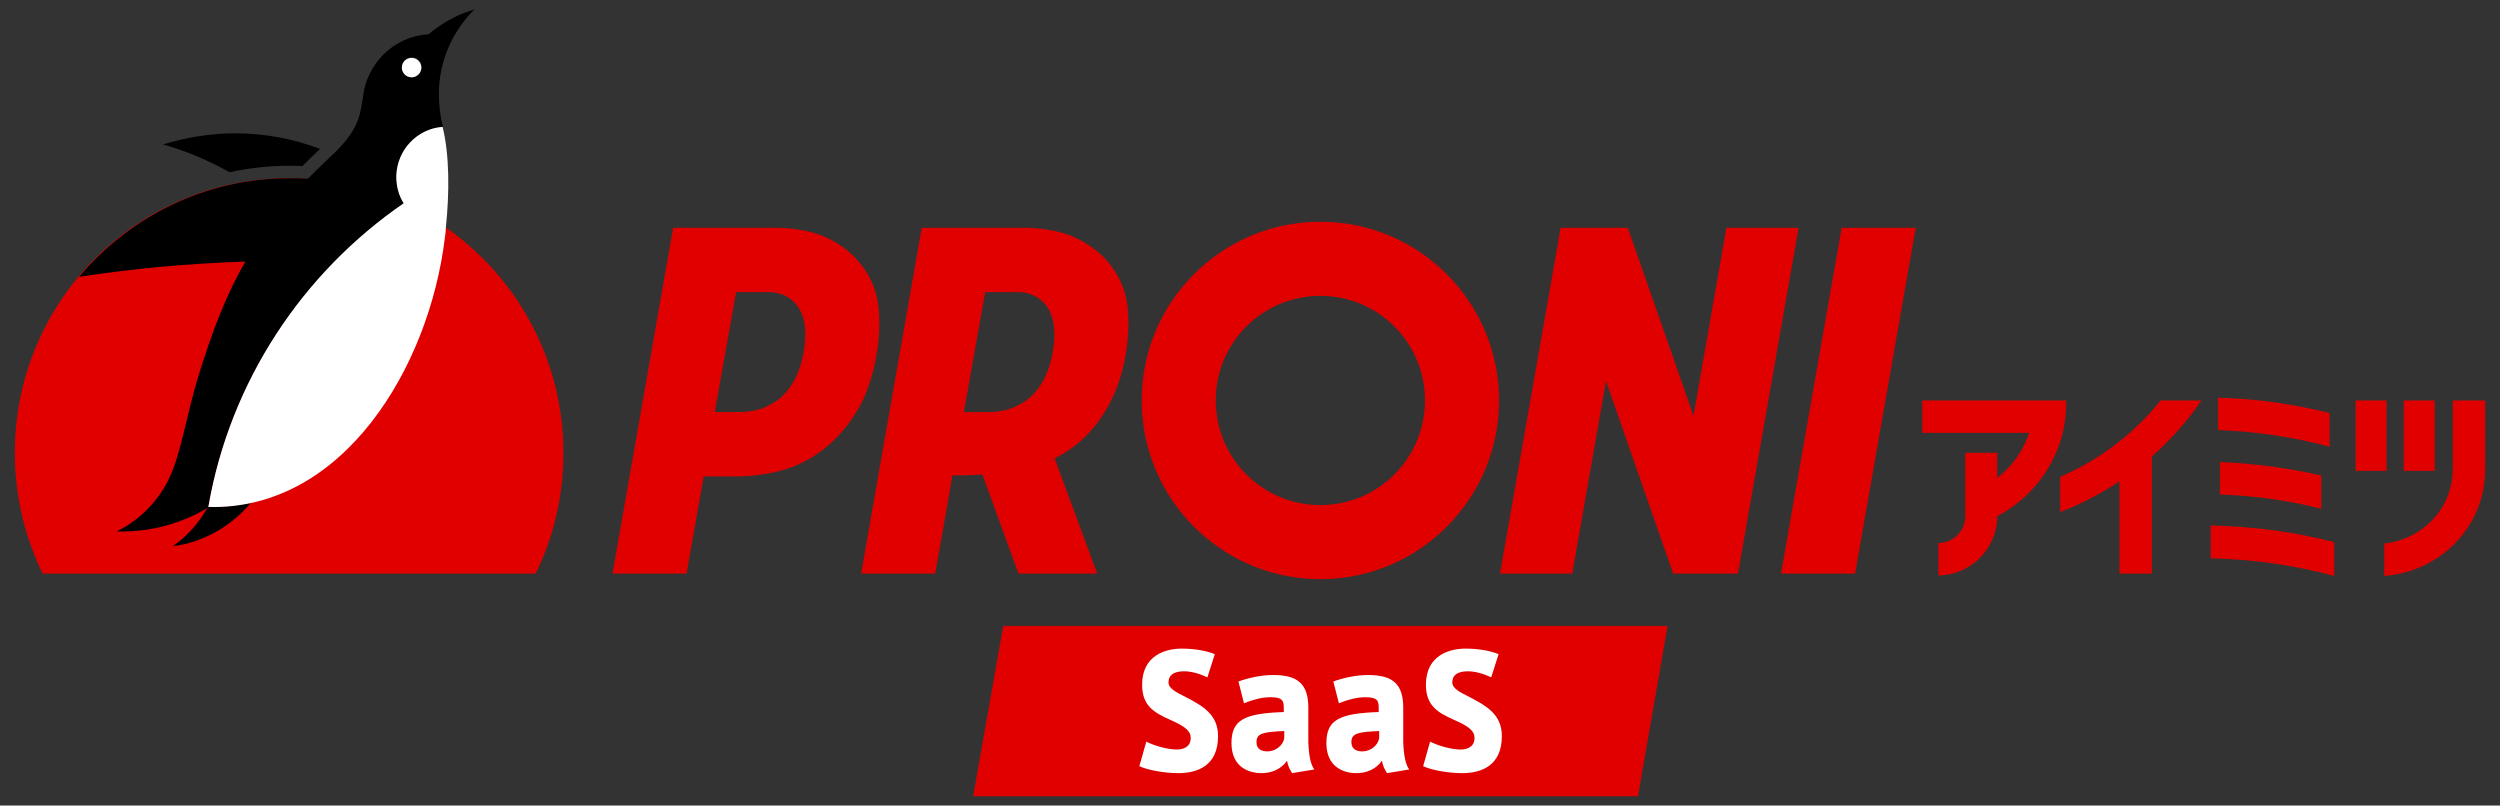
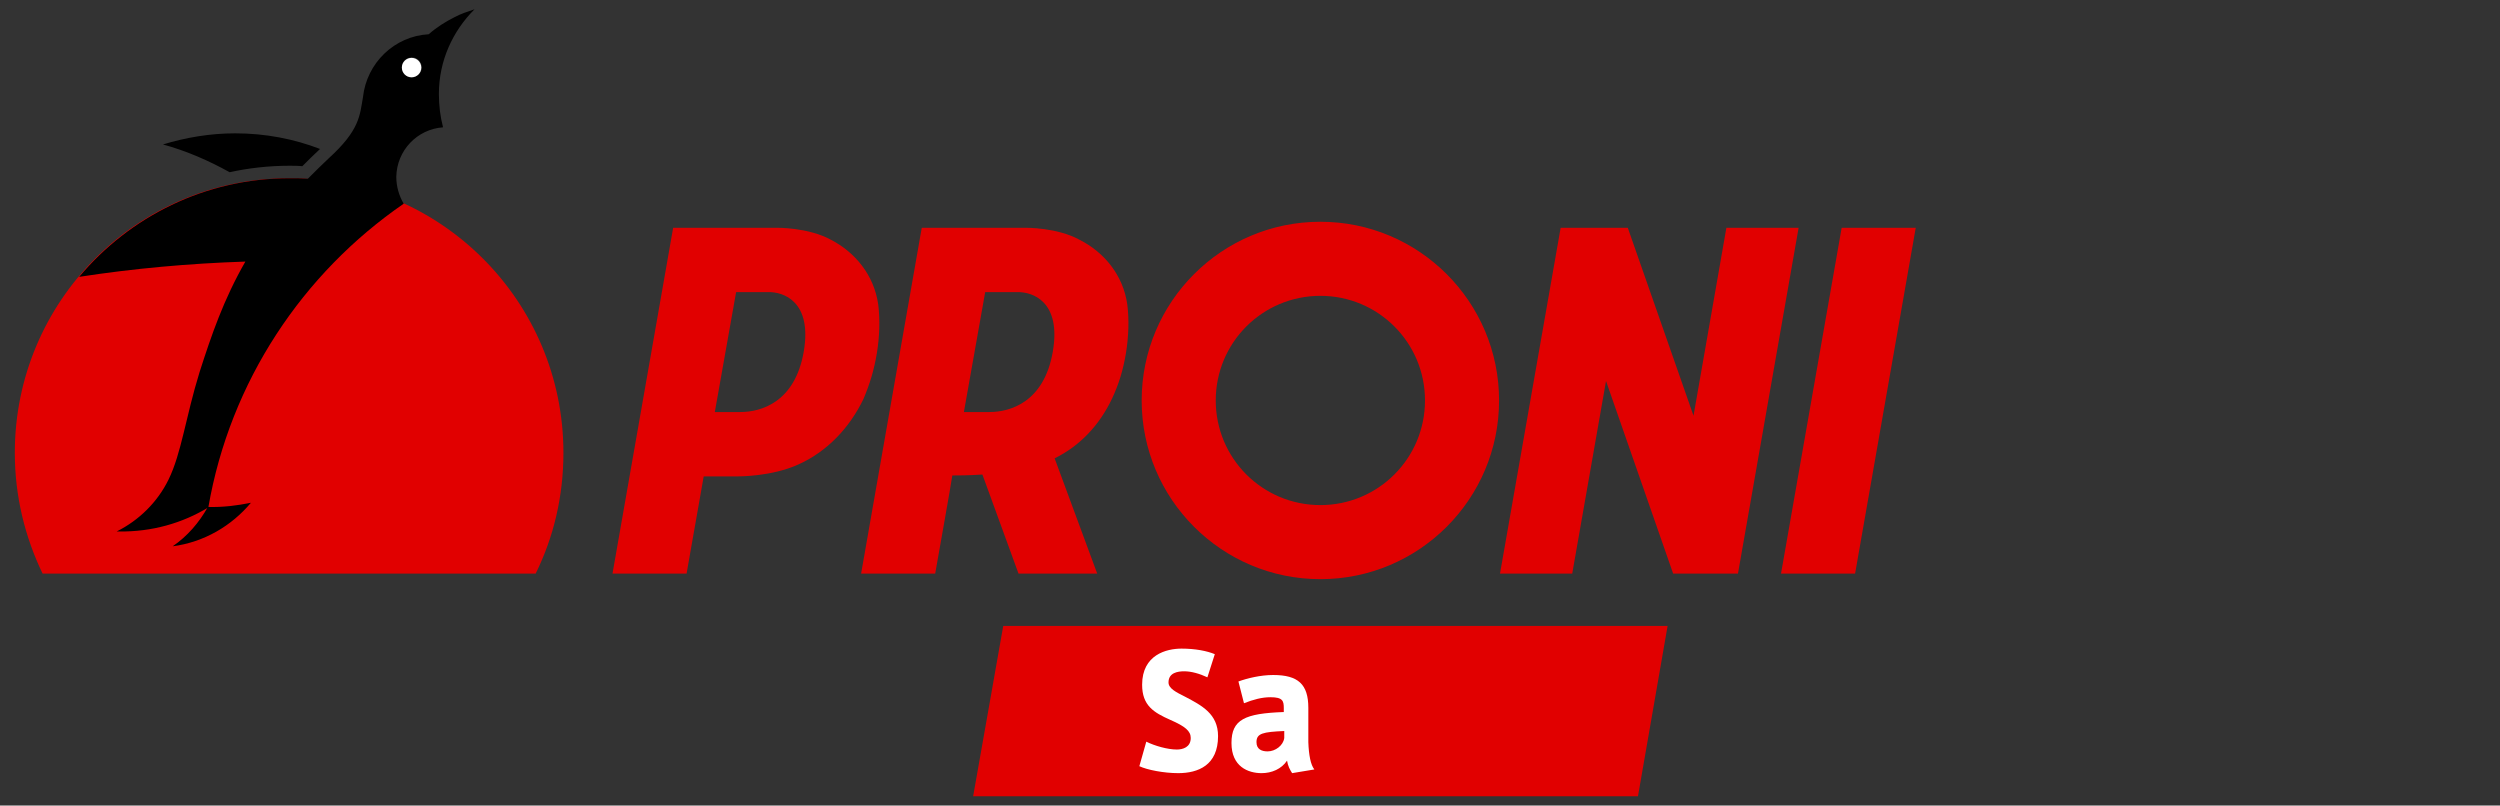
<svg xmlns="http://www.w3.org/2000/svg" version="1.1" id="レイヤー_1" x="0px" y="0px" viewBox="0 0 540 174" style="enable-background:new 0 0 540 174;" xml:space="preserve">
  <rect x="0" y="0" width="540" height="174" fill="#333333" stroke="none" />
  <style type="text/css">
	.st0{fill:#E10000;}
	.st1{fill:#FFFFFF;}
	.st2{enable-background:new    ;}
</style>
  <g>
    <g>
      <g>
-         <path class="st0" d="M446.3,86.5h-31.1v7h23.1c-1.3,3.9-3.7,7.3-6.9,9.7v-5.4h-6.9v13.7c0,3.2-2.6,5.8-5.8,5.8v7     c7-0.1,12.7-5.8,12.7-12.8l0,0c8.8-4.6,14.9-13.8,14.9-24.4L446.3,86.5L446.3,86.5z M503.2,89.2c-7.7-1.9-15.8-3.1-24.1-3.3v7     c8.3,0.3,16.4,1.5,24.1,3.6V89.2z M501.4,109.9v-7.2c-7.1-1.6-14.4-2.6-21.9-2.9v7C487.1,107.1,494.4,108.1,501.4,109.9z      M477.5,120.6c9.2,0.2,18.2,1.5,26.7,3.8v-7.3c-8.5-2.2-17.5-3.4-26.7-3.6V120.6z M525.9,86.5h-6.7v15.2h6.7V86.5z M515.5,86.5     h-6.7v15.2h6.7V86.5z M529.8,86.5v14.7c0,8.6-6.5,15.3-14.8,16.2v7c12.1-0.9,21.8-10.6,21.8-23.1l0,0V86.5H529.8z M445,103v7.6     c4.5-1.7,8.8-4,12.8-6.6v19.9h7V98.6c4.2-3.7,7.8-7.8,10.7-12.1h-8.8C461,93.6,453.6,99.3,445,103z" />
        <path class="st0" d="M189.4,76.3L189.4,76.3c0.6-3.6,0.7-7.3,0.3-10.5c-0.9-6.4-5-11.3-10.2-14c-4.9-2.7-11.7-2.6-11.7-2.6h-22.4     l-13.1,74.7h16l3.7-21h7.3c0,0,7.3,0.1,13.2-2.6c6.2-2.8,11-7.9,14-14.1C187.9,82.9,188.8,79.9,189.4,76.3z M173.6,76     c-1.9,10.9-9.2,13-13.7,13h-5.5l4.6-25.9h6.9C169.2,63,175.5,65.1,173.6,76z M397.8,49.2l-13.1,74.7h16l13.1-74.7     C413.8,49.2,397.8,49.2,397.8,49.2z M372.9,49.2l-7.1,40.6l-14.2-40.6h-14.5L324,123.9h15.6l7.3-41.6l14.5,41.6h14l13.1-74.7     C388.5,49.2,372.9,49.2,372.9,49.2z M285.2,47.9c-21.3,0-38.6,17.3-38.6,38.6s17.3,38.6,38.6,38.6c21.3,0,38.6-17.3,38.6-38.6     C323.8,65.2,306.5,47.9,285.2,47.9z M285.2,109.1c-12.5,0-22.6-10.1-22.6-22.6s10.1-22.6,22.6-22.6s22.6,10.1,22.6,22.6     S297.7,109.1,285.2,109.1z M233.2,51.8c-4.9-2.7-11.7-2.6-11.7-2.6h-22.4L186,123.9h16c0,0,3.6-20.2,3.7-21.2     c1.1,0,3.5,0,6.5-0.2l7.8,21.4h17L227.8,99c5.5-2.7,9.7-7.2,12.4-12.9c1.5-3.2,2.4-6.2,3-9.8l0,0c0.6-3.6,0.7-7.3,0.3-10.5     C242.6,59.4,238.5,54.5,233.2,51.8z M227.4,76c-1.9,10.9-9.2,13-13.7,13h-5.5l4.6-25.9h6.9C223,63,229.3,65.1,227.4,76z" />
      </g>
      <g>
        <path class="st0" d="M115.7,123.9c3.9-7.9,6-16.7,6-26.1c0-32.7-26.5-59.3-59.3-59.3S3.2,65.1,3.2,97.8c0,9.4,2.2,18.2,6,26.1     H115.7z" />
        <g>
          <path d="M37.3,118c6.8-0.9,12.7-4.4,16.9-9.4c-3,0.6-6.1,1-9.3,0.9C43,112.9,40.5,115.8,37.3,118z M62.5,35.8      c0.9,0,1.9,0,2.8,0.1c1.3-1.3,2.5-2.5,3.8-3.7c0,0,0,0,0.1,0c-5.7-2.2-11.9-3.4-18.4-3.4c-5.4,0-10.7,0.9-15.6,2.4      c5.1,1.4,9.9,3.5,14.4,6C53.7,36.3,58.1,35.8,62.5,35.8z M102.5,2L102.5,2c-1.5,0.5-3,1-4.3,1.7c-2,1-3.9,2.2-5.6,3.7      C85.2,7.8,79.2,13.6,78.4,21c-0.7,4-0.7,7.1-7.4,13.2c-1.4,1.3-2.9,2.8-4.5,4.4c-1.3-0.1-2.6-0.1-3.9-0.1      c-18.3,0-34.6,8.3-45.5,21.3C28.8,58,40.8,56.9,53,56.5c-4.7,8.2-7.3,15.8-9.9,23.9c-3,9.7-3.9,17.5-6.7,23.2      c-2.4,4.9-6.4,8.8-11.2,11.2c0.2,0,0.3,0,0.5,0c7.1,0.1,13.7-1.8,19.3-5.2C49.7,82.4,65.4,59,87.2,44c-1-1.7-1.6-3.7-1.6-5.8      c0.1-5.7,4.5-10.3,10.1-10.7c-0.6-2.3-0.9-4.7-0.9-7.2C94.8,13.1,97.8,6.7,102.5,2z M88.9,16.7c-1.2,0-2.1-1-2.1-2.2      s1-2.1,2.2-2.1s2.1,1,2.1,2.2S90,16.7,88.9,16.7z" />
          <g>
-             <path class="st1" d="M96.1,51.3c0.1-0.7,0.2-1.4,0.2-2.1c0.8-7.6,0.8-15.7-0.7-21.8l0,0l0,0l0,0c-5.5,0.4-9.9,5-10,10.7       c0,2.1,0.5,4.1,1.6,5.8c-21.8,15-37.5,38.4-42.2,65.6C74,110.3,92.7,79.5,96.1,51.3z" />
            <circle class="st1" cx="88.9" cy="14.6" r="2.1" />
          </g>
        </g>
      </g>
    </g>
    <g id="レイヤー_1_00000126319834097268112530000011834609480205661850_">
      <g>
        <polygon class="st0" points="353.8,172 210.2,172 216.7,135.2 360.2,135.2    " />
        <g class="st2">
          <path class="st1" d="M263.1,159c0,6.3-4.3,8-8.6,8c-3.1,0-6.7-0.7-8.4-1.5l1.5-5.3c1.8,0.9,4.6,1.7,6.6,1.7c1.3,0,3-0.5,3-2.5      c0-1.5-1.2-2.5-4.4-3.9c-3.6-1.6-6.1-3.1-6.1-7.6c0-6.5,5.3-7.8,8.5-7.8c3,0,5.5,0.5,7.2,1.2l-1.6,5c-1.7-0.8-3.5-1.3-5-1.3      c-1.4,0-3.4,0.3-3.4,2.4c0,1.3,1.6,2.1,3.6,3.1C259.6,152.4,263.1,154.2,263.1,159z" />
          <path class="st1" d="M283.9,166.2l-4.8,0.8c-0.5-0.8-0.9-1.5-1.1-2.7c-1.2,1.8-3.3,2.7-5.5,2.7c-2.9,0-6.5-1.4-6.5-6.5      s2.9-6.4,11.3-6.7V153c0-1.6-0.2-2.4-2.9-2.4c-1.8,0-3.7,0.5-5.7,1.3l-1.2-4.7c1.9-0.7,4.8-1.4,7.5-1.4c5.4,0,7.6,2,7.6,7.1v7.4      C282.7,163.1,283.1,165.2,283.9,166.2z M277.4,157.9c-4.6,0.2-6,0.5-6,2.4c0,1.6,1.2,2,2.4,2c1.7,0,3.4-1.3,3.6-2.9V157.9z" />
-           <path class="st1" d="M304.4,166.2l-4.8,0.8c-0.5-0.8-0.9-1.5-1.1-2.7c-1.2,1.8-3.3,2.7-5.5,2.7c-2.9,0-6.5-1.4-6.5-6.5      s2.9-6.4,11.3-6.7V153c0-1.6-0.2-2.4-2.9-2.4c-1.8,0-3.7,0.5-5.7,1.3l-1.2-4.7c1.9-0.7,4.8-1.4,7.5-1.4c5.4,0,7.6,2,7.6,7.1v7.4      C303.2,163.1,303.6,165.2,304.4,166.2z M297.9,157.9c-4.6,0.2-6,0.5-6,2.4c0,1.6,1.2,2,2.4,2c1.7,0,3.4-1.3,3.6-2.9V157.9z" />
-           <path class="st1" d="M324.4,159c0,6.3-4.3,8-8.6,8c-3.1,0-6.7-0.7-8.4-1.5l1.5-5.3c1.8,0.9,4.6,1.7,6.6,1.7c1.3,0,3-0.5,3-2.5      c0-1.5-1.2-2.5-4.4-3.9c-3.6-1.6-6.1-3.1-6.1-7.6c0-6.5,5.3-7.8,8.5-7.8c3,0,5.5,0.5,7.2,1.2l-1.6,5c-1.7-0.8-3.5-1.3-5-1.3      c-1.4,0-3.4,0.3-3.4,2.4c0,1.3,1.6,2.1,3.6,3.1C320.9,152.4,324.4,154.2,324.4,159z" />
        </g>
      </g>
    </g>
  </g>
</svg>